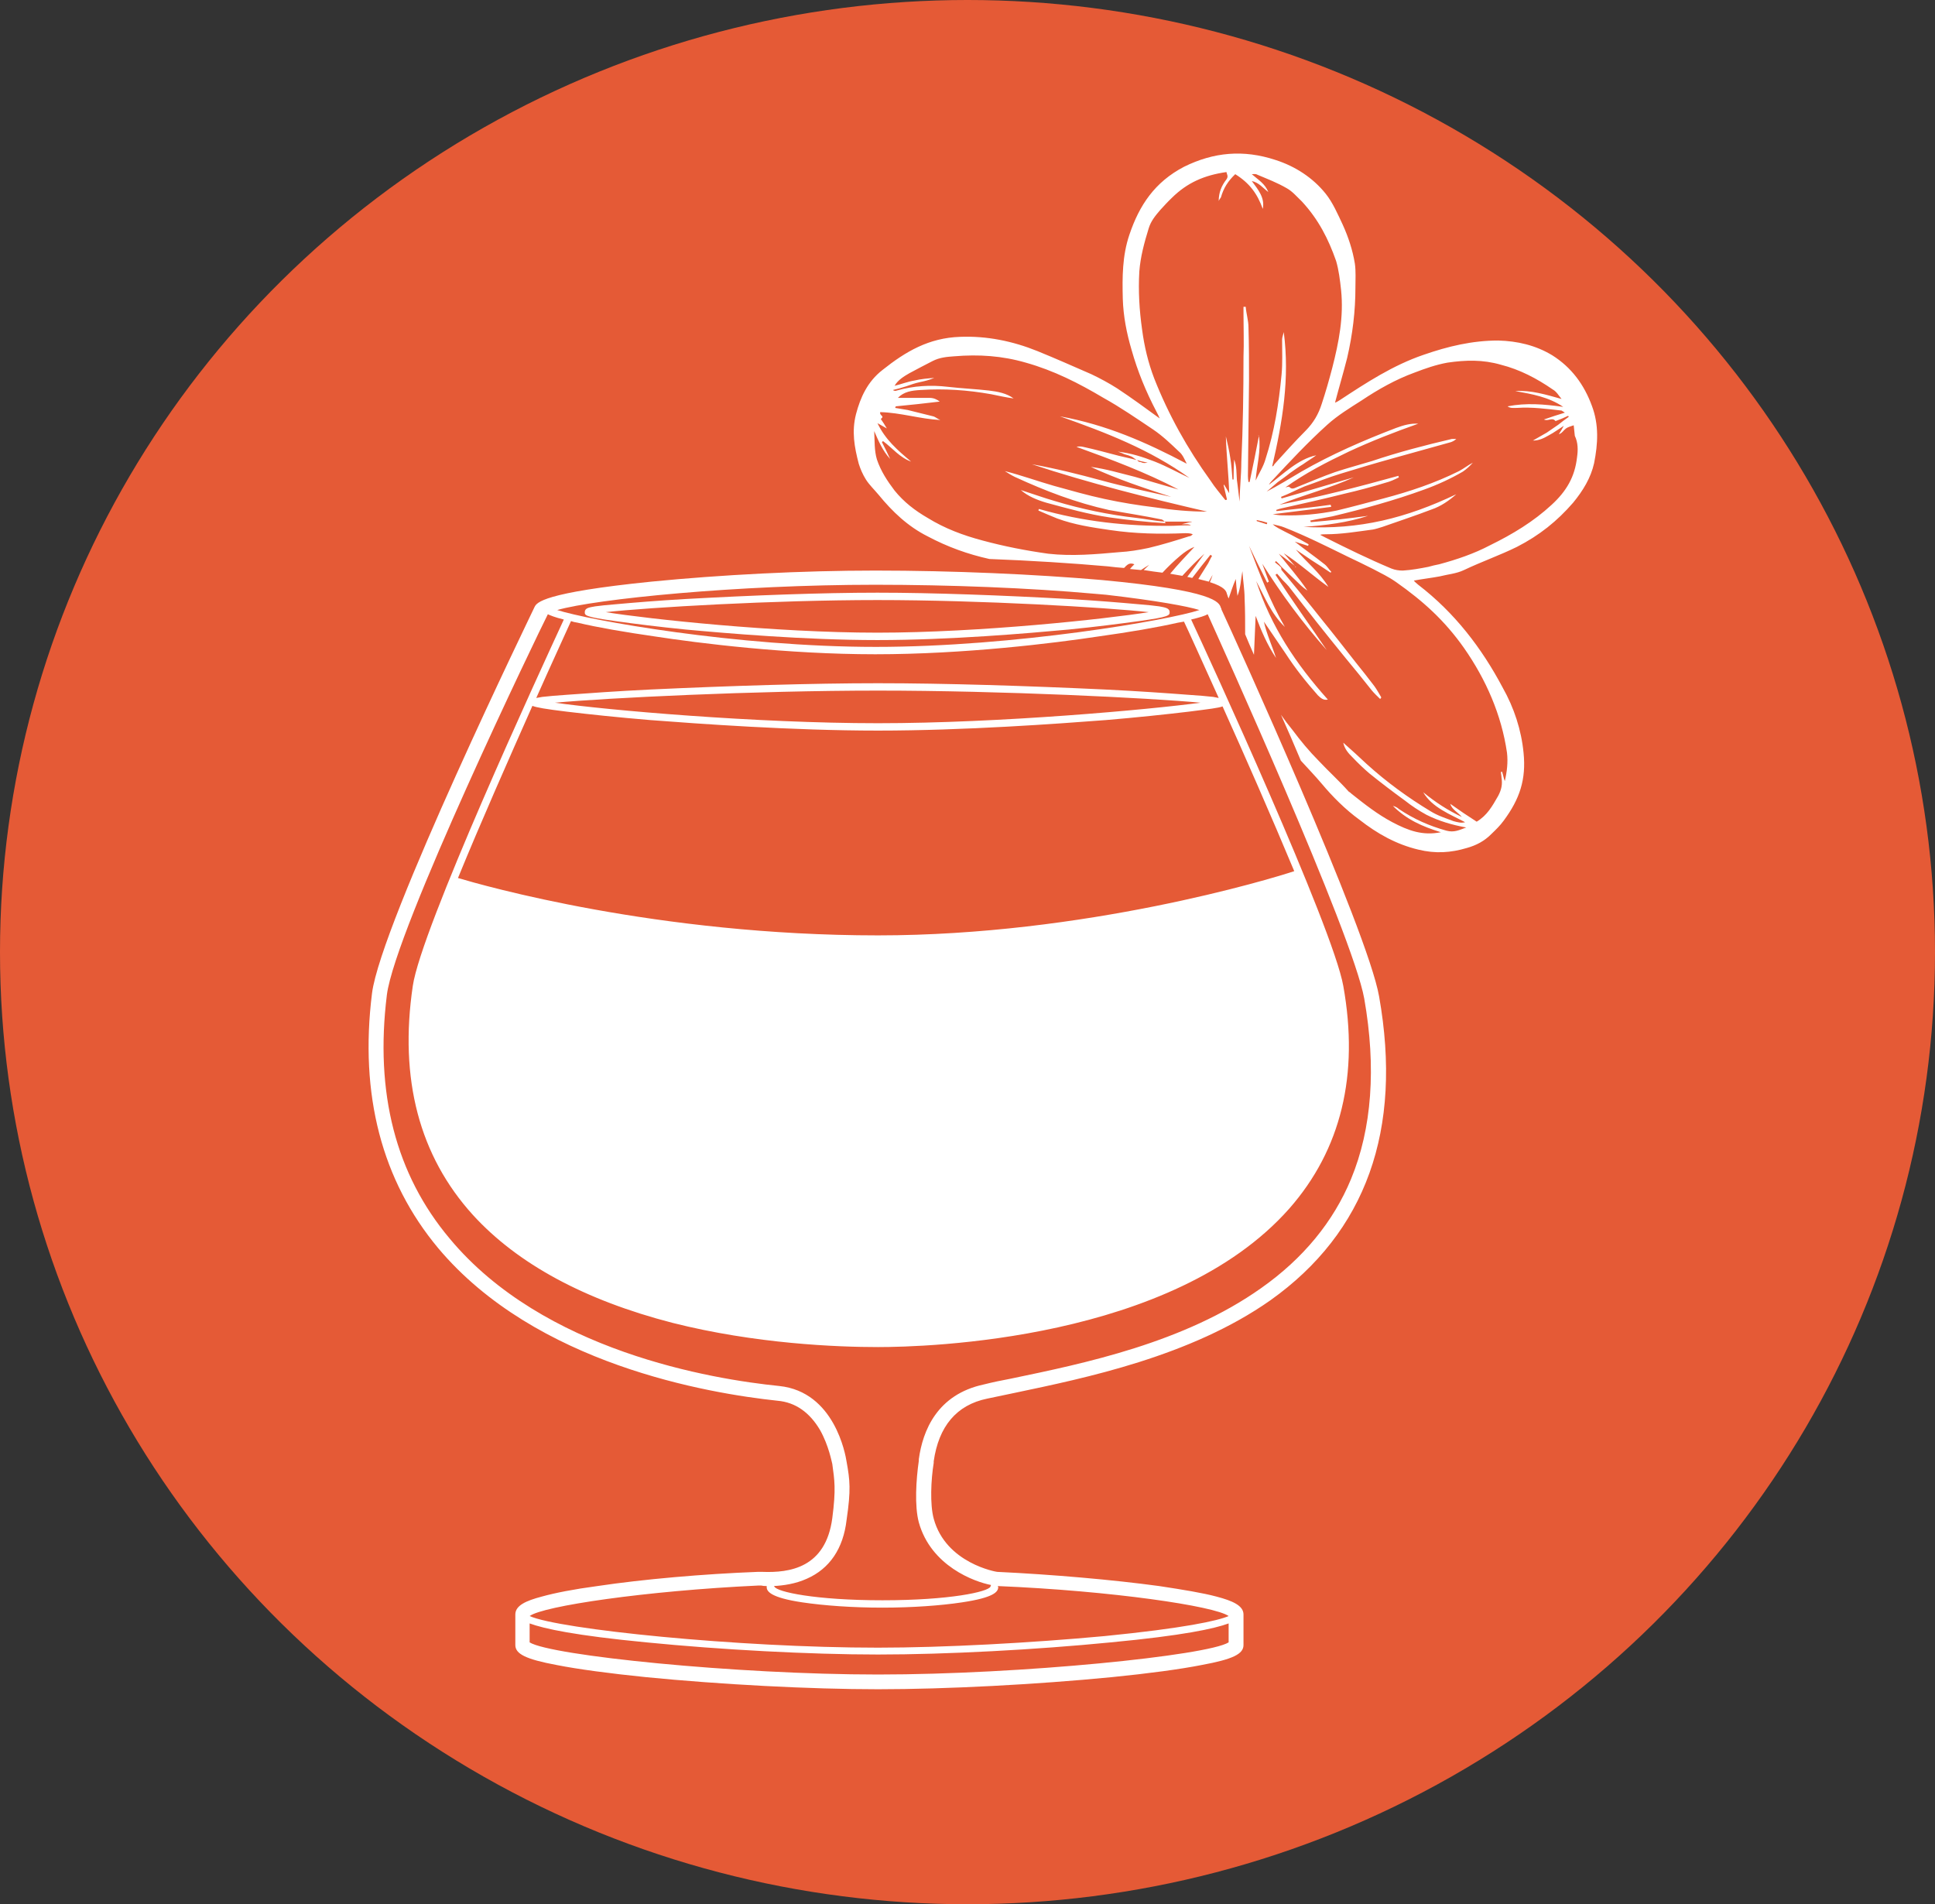
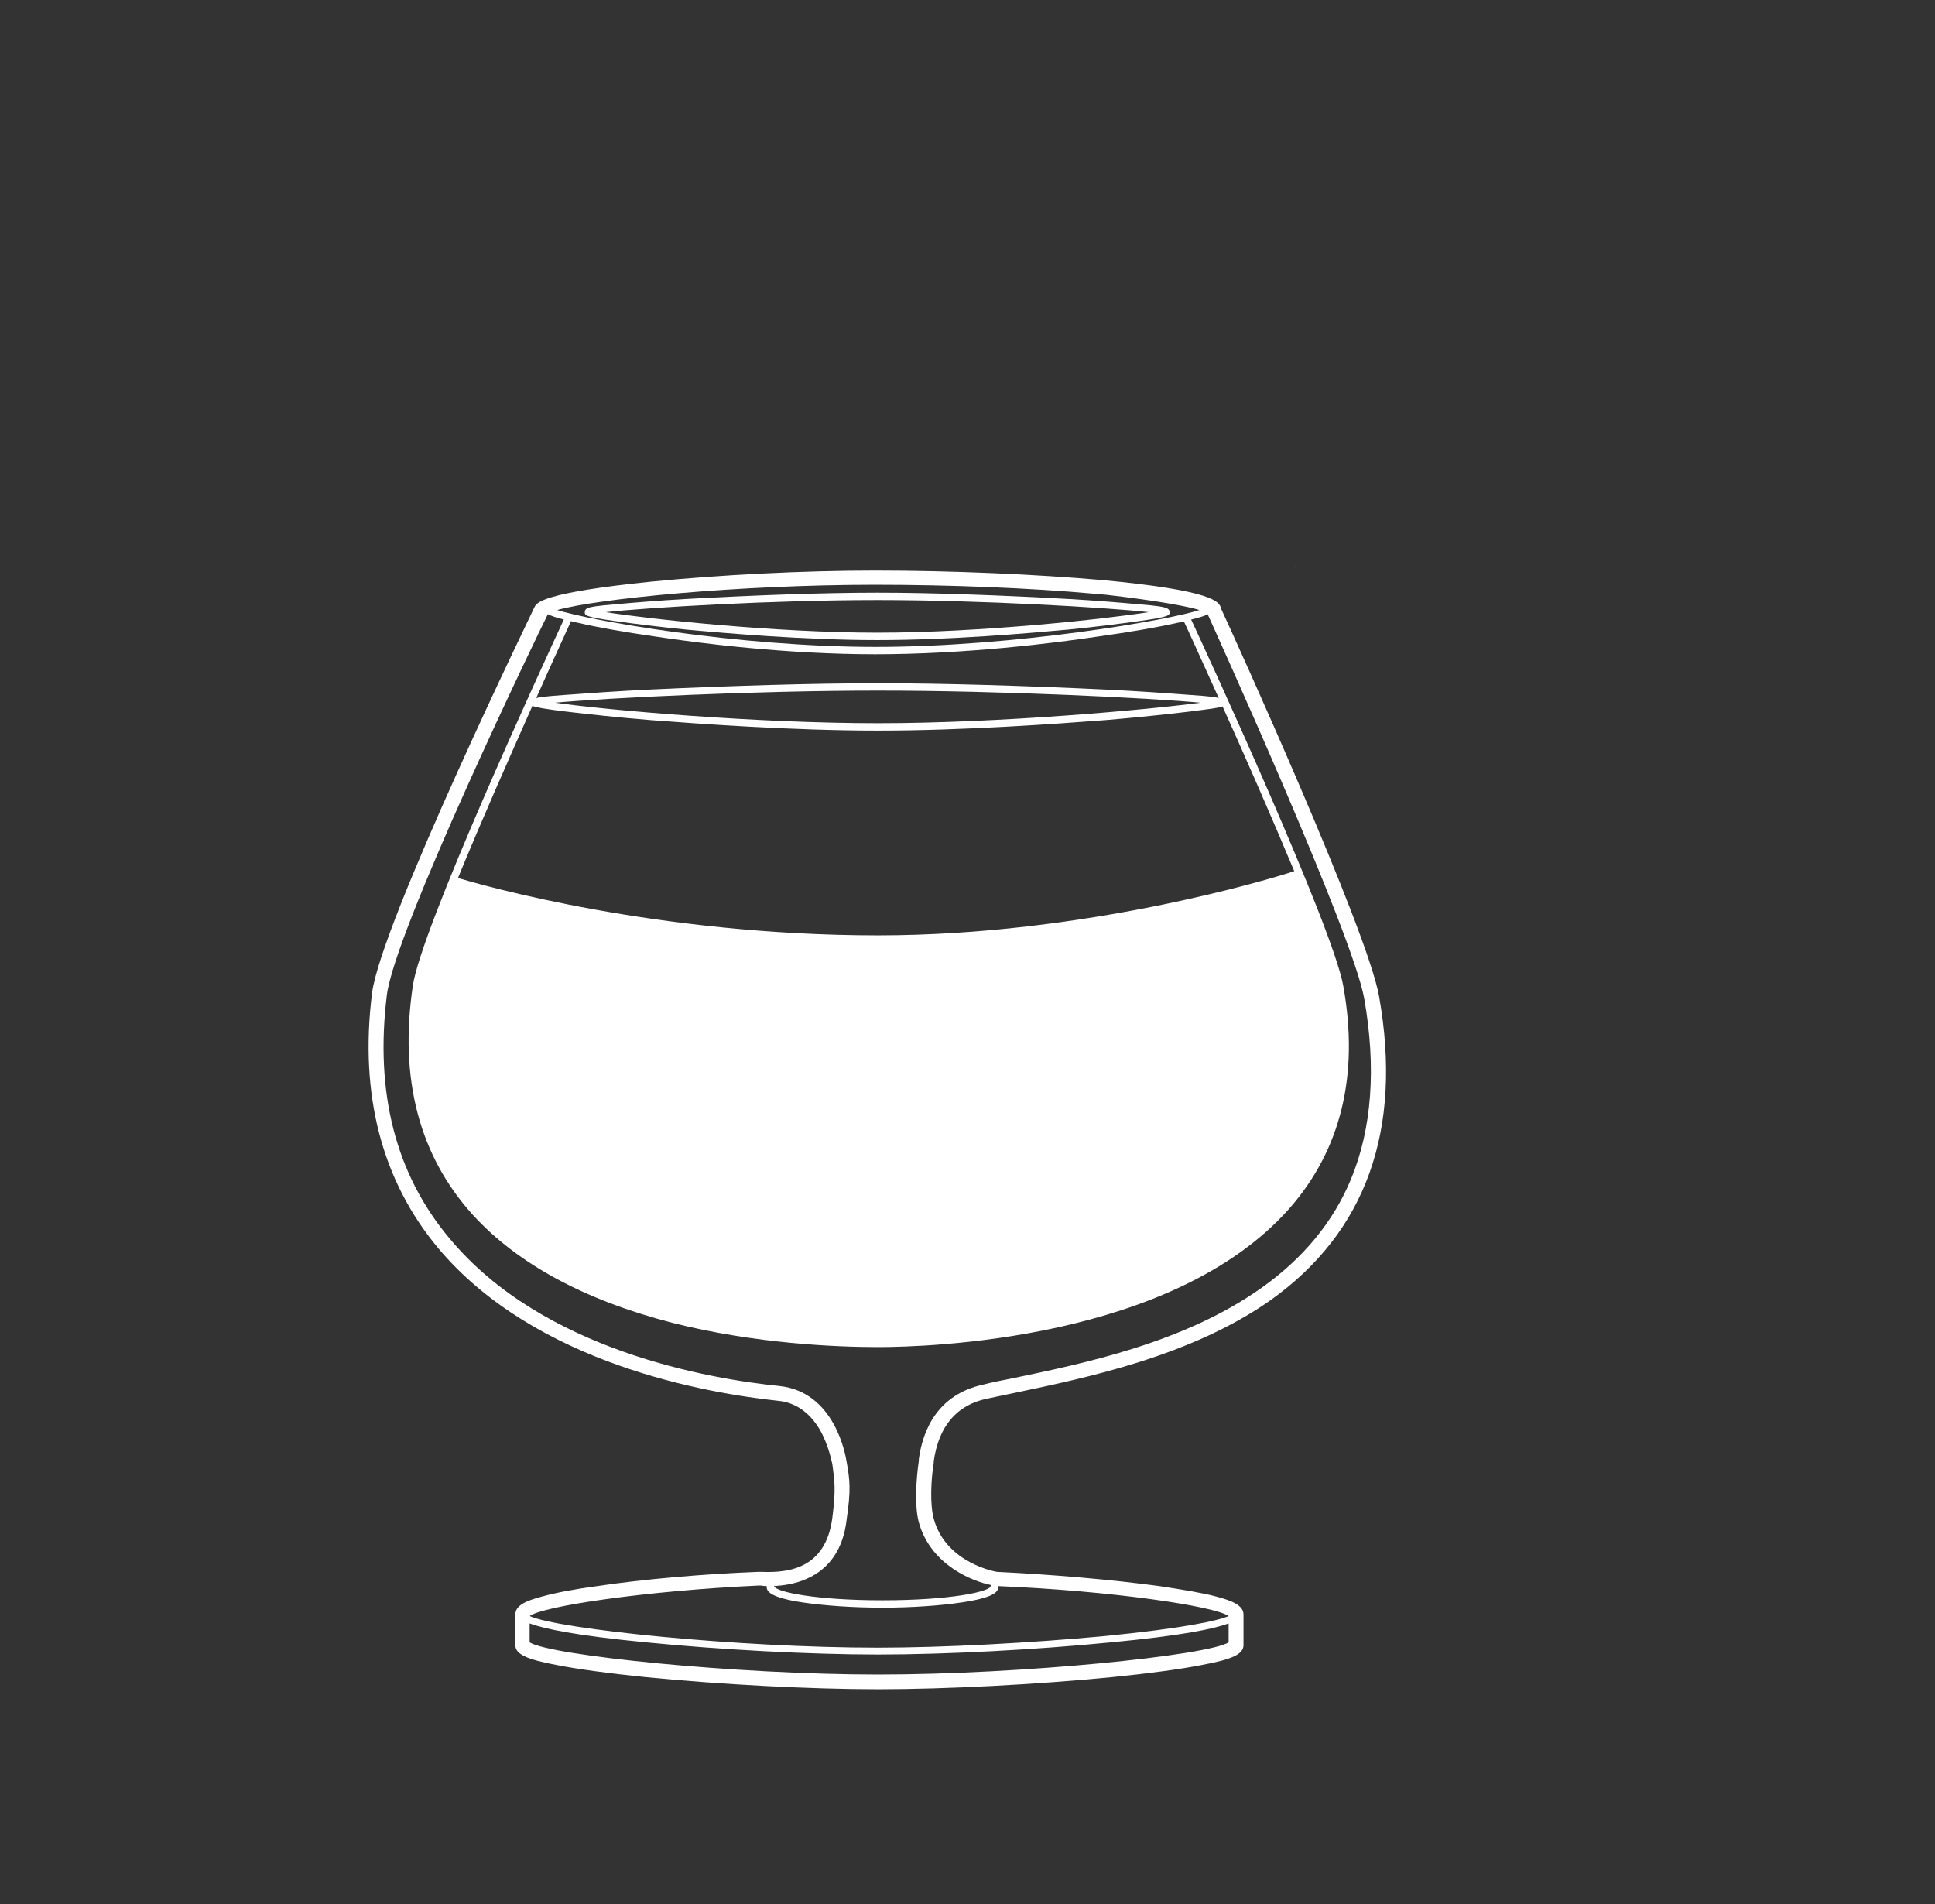
<svg xmlns="http://www.w3.org/2000/svg" width="63" height="62" viewBox="0 0 63 62" fill="none">
  <rect x="0" y="0" width="63" height="62" fill="#333333" stroke="none" />
-   <ellipse cx="31.5" cy="31" rx="31.5" ry="31" fill="#E55A36" />
  <path fill-rule="evenodd" clip-rule="evenodd" d="M28.569 19.297C30.364 19.297 32.643 19.383 34.797 19.503C35.694 19.554 36.502 19.622 37.076 19.674C37.364 19.697 37.585 19.72 37.74 19.742C37.92 19.777 38.081 19.794 38.081 19.931C38.081 20.034 38.081 20.085 37.076 20.223C36.466 20.308 35.659 20.411 34.797 20.497C33.487 20.617 30.938 20.84 28.569 20.84C26.2 20.84 23.634 20.617 22.324 20.497C21.462 20.411 20.637 20.308 20.044 20.223C19.039 20.085 19.039 20.034 19.039 19.931C19.039 19.794 19.183 19.777 19.38 19.742C19.536 19.72 19.757 19.697 20.044 19.674C20.619 19.622 21.426 19.554 22.324 19.503C24.495 19.383 26.757 19.297 28.569 19.297ZM28.569 19.537C25.177 19.537 21.121 19.777 19.721 19.931C21.121 20.154 25.213 20.599 28.569 20.599C31.908 20.599 36 20.154 37.4 19.931C36.017 19.777 31.944 19.537 28.569 19.537Z" fill="white" />
  <path fill-rule="evenodd" clip-rule="evenodd" d="M39.769 19.845C40.199 20.771 44.525 30.284 44.901 32.443C45.673 36.797 44.471 40.122 41.366 42.333C38.764 44.167 35.318 44.87 33.038 45.35C32.715 45.418 32.416 45.481 32.141 45.538C31.136 45.744 30.561 46.447 30.4 47.578C30.4 47.601 30.4 47.618 30.4 47.63C30.31 48.178 30.274 48.984 30.4 49.446C30.795 50.903 32.446 51.178 32.464 51.178C34.259 51.263 36.233 51.435 37.74 51.64C38.53 51.76 39.158 51.863 39.607 51.983C40.127 52.12 40.486 52.275 40.486 52.566V53.56C40.486 53.851 40.145 54.023 39.122 54.211C38.422 54.349 37.4 54.486 36.197 54.606C33.738 54.846 30.813 55 28.587 55C26.38 55 23.472 54.846 21.031 54.606C19.847 54.486 18.824 54.349 18.124 54.211C17.119 54.023 16.778 53.851 16.778 53.56V52.566C16.778 52.275 17.119 52.12 17.639 51.983C18.07 51.863 18.68 51.743 19.452 51.64C20.942 51.417 22.898 51.246 24.675 51.178C24.711 51.178 24.759 51.178 24.818 51.178C25.698 51.212 26.882 51.058 27.098 49.429C27.223 48.469 27.169 48.195 27.098 47.664C27.08 47.612 26.99 47.081 26.703 46.567C26.362 45.984 25.895 45.658 25.321 45.607C23.059 45.367 17.442 44.424 14.265 40.636C12.435 38.442 11.699 35.648 12.112 32.34C12.399 30.061 17.37 19.845 17.406 19.759C17.478 19.622 17.657 19.297 21.211 18.937C23.472 18.714 26.128 18.577 28.497 18.577C31.028 18.577 33.702 18.697 35.874 18.885C39.553 19.228 39.697 19.605 39.751 19.794C39.763 19.805 39.769 19.822 39.769 19.845ZM39.051 19.862C38.674 19.742 37.651 19.554 36.017 19.365C35.886 19.354 35.754 19.342 35.623 19.331C33.523 19.142 30.92 19.039 28.497 19.039C23.993 19.039 19.398 19.502 18.142 19.862C19.147 20.188 23.975 21.062 28.515 21.062C33.038 21.062 38.081 20.188 39.051 19.862ZM43.986 38.391C44.668 36.745 44.812 34.757 44.417 32.512C44.04 30.404 39.643 20.719 39.32 19.999C39.23 20.051 39.069 20.102 38.781 20.171C39.32 21.319 43.394 30.181 43.735 32.1C44.255 34.997 43.663 37.431 41.976 39.351C38.171 43.653 30.149 43.859 28.587 43.859C27.259 43.859 24.603 43.756 21.893 43.07C19.039 42.333 16.85 41.151 15.396 39.556C13.655 37.637 12.991 35.134 13.44 32.1C13.709 30.249 17.55 21.919 18.357 20.171C18.07 20.102 17.909 20.034 17.837 19.999C17.532 20.599 12.865 30.266 12.596 32.392C12.201 35.58 12.883 38.237 14.642 40.328C17.693 43.996 23.167 44.904 25.375 45.127C27.169 45.316 27.528 47.355 27.564 47.595C27.672 48.195 27.708 48.504 27.564 49.481C27.457 50.423 27.008 51.075 26.272 51.4C25.895 51.572 25.5 51.623 25.195 51.64C25.195 51.64 25.201 51.646 25.213 51.657C25.285 51.829 26.541 52.103 28.731 52.103C30.92 52.103 32.177 51.829 32.249 51.657C32.249 51.646 32.255 51.629 32.267 51.606C31.728 51.503 30.31 50.989 29.915 49.566C29.772 49.035 29.826 48.178 29.915 47.561C29.915 47.538 29.915 47.521 29.915 47.51C30.041 46.584 30.508 45.401 32.033 45.076C32.308 45.007 32.602 44.944 32.913 44.887C35.3 44.39 38.548 43.721 41.061 41.939C42.425 40.979 43.412 39.779 43.986 38.391ZM28.587 23.547C32.572 23.547 37.435 23.102 39.087 22.879C37.435 22.725 32.608 22.485 28.587 22.485C24.567 22.485 19.739 22.725 18.07 22.879C19.739 23.119 24.603 23.547 28.587 23.547ZM39.679 22.725C39.105 21.456 38.674 20.496 38.548 20.239C38.488 20.251 38.422 20.262 38.351 20.274C37.669 20.428 36.771 20.582 35.784 20.719C34.312 20.942 31.405 21.302 28.497 21.302C25.608 21.302 22.754 20.942 21.301 20.719C20.349 20.582 19.452 20.428 18.806 20.274C18.722 20.262 18.65 20.245 18.591 20.222C18.393 20.668 17.962 21.593 17.46 22.725C17.52 22.713 17.585 22.702 17.657 22.69C17.849 22.668 18.112 22.645 18.447 22.622C19.147 22.57 20.098 22.502 21.175 22.45C23.741 22.33 26.451 22.245 28.587 22.245C30.741 22.245 33.433 22.33 35.982 22.45C37.059 22.502 38.01 22.57 38.692 22.622C39.039 22.645 39.308 22.668 39.499 22.69C39.559 22.702 39.619 22.713 39.679 22.725ZM28.587 54.52C33.254 54.52 39.32 53.903 40.002 53.474V52.857C39.535 53.029 38.512 53.252 36.161 53.474C33.72 53.714 30.813 53.869 28.587 53.869C26.362 53.869 23.472 53.714 21.049 53.474C18.734 53.252 17.711 53.029 17.244 52.857V53.474C17.927 53.903 23.957 54.52 28.587 54.52ZM40.002 52.617C39.553 52.292 36.197 51.795 32.482 51.64C32.494 51.652 32.5 51.663 32.5 51.675C32.5 51.829 32.356 52.017 31.315 52.172C30.633 52.275 29.7 52.343 28.731 52.343C27.744 52.343 26.828 52.275 26.128 52.172C25.087 52.017 24.962 51.812 24.962 51.675C24.962 51.663 24.962 51.652 24.962 51.64C24.89 51.64 24.83 51.635 24.782 51.623C24.747 51.623 24.717 51.623 24.693 51.623C21.014 51.795 17.675 52.292 17.244 52.617C18.196 53.046 24.011 53.646 28.587 53.646C30.723 53.646 33.559 53.492 35.964 53.269C38.548 53.012 39.643 52.772 40.002 52.617ZM28.587 30.455C35.318 30.455 41.366 28.621 42.138 28.364C41.402 26.598 40.522 24.593 39.804 22.999C39.679 23.05 39.374 23.085 38.71 23.17C37.992 23.256 37.023 23.359 36 23.445C34.438 23.564 31.405 23.787 28.587 23.787C25.77 23.787 22.736 23.564 21.175 23.445C20.134 23.359 19.165 23.256 18.447 23.17C17.747 23.085 17.46 23.033 17.334 22.982C16.581 24.679 15.647 26.787 14.911 28.587C15.719 28.827 21.39 30.455 28.587 30.455Z" fill="white" />
-   <path fill-rule="evenodd" clip-rule="evenodd" d="M51.829 13.213C52.062 13.829 52.027 14.447 51.901 15.081C51.793 15.561 51.542 15.972 51.219 16.366C50.699 16.966 50.124 17.429 49.388 17.806C48.832 18.08 48.24 18.286 47.665 18.56C47.414 18.68 47.145 18.697 46.876 18.766C46.606 18.817 46.301 18.852 46.032 18.903C46.068 18.954 46.122 18.989 46.176 19.04C47.36 19.949 48.24 21.097 48.922 22.383C49.299 23.051 49.532 23.771 49.604 24.508C49.693 25.382 49.478 26.016 48.958 26.719C48.832 26.89 48.706 27.01 48.563 27.148C48.329 27.387 48.06 27.525 47.755 27.61C47.235 27.765 46.732 27.799 46.176 27.662C45.458 27.49 44.848 27.148 44.255 26.685C43.807 26.359 43.394 25.948 43.035 25.519C42.819 25.262 42.586 25.022 42.353 24.765C42.138 24.251 41.922 23.754 41.707 23.274C41.827 23.445 41.952 23.611 42.084 23.771C42.353 24.131 42.622 24.456 42.945 24.782C43.25 25.108 43.609 25.433 43.914 25.776C43.95 25.794 43.986 25.828 44.004 25.845C44.435 26.188 44.848 26.513 45.332 26.77C45.853 27.045 46.319 27.216 46.912 27.096C46.301 26.908 45.799 26.685 45.35 26.239C45.422 26.256 45.494 26.291 45.547 26.342C46.032 26.668 46.535 26.89 47.091 27.045C47.342 27.113 47.504 27.028 47.737 26.942C47.27 26.856 46.858 26.736 46.445 26.53C46.194 26.393 45.96 26.239 45.745 26.068C45.35 25.782 44.961 25.485 44.578 25.176C44.399 25.022 44.219 24.851 44.04 24.662C43.896 24.525 43.771 24.371 43.735 24.182C43.986 24.405 44.255 24.645 44.507 24.885C45.153 25.468 45.835 25.965 46.571 26.41C46.822 26.565 47.055 26.633 47.324 26.736C47.45 26.77 47.576 26.805 47.701 26.77C47.217 26.513 46.624 26.291 46.337 25.794C46.732 26.119 47.127 26.376 47.594 26.599C47.468 26.445 47.27 26.359 47.217 26.171C47.504 26.376 47.791 26.57 48.078 26.753C48.419 26.548 48.581 26.256 48.778 25.913C48.886 25.708 48.922 25.536 48.886 25.314C48.886 25.262 48.868 25.194 48.868 25.142C48.868 25.125 48.904 25.125 48.904 25.125C48.94 25.228 48.958 25.348 48.993 25.433C49.065 25.125 49.101 24.817 49.065 24.508C48.886 23.274 48.383 22.125 47.665 21.097C47.037 20.206 46.337 19.572 45.458 18.954C45.189 18.766 44.991 18.68 44.704 18.526C44.435 18.389 44.148 18.252 43.861 18.115C43.196 17.789 42.514 17.446 41.815 17.172C41.689 17.12 41.563 17.103 41.438 17.069C41.545 17.172 41.707 17.24 41.832 17.309C41.976 17.378 42.102 17.446 42.227 17.515C42.371 17.583 42.478 17.652 42.604 17.72C42.604 17.743 42.598 17.76 42.586 17.772C42.443 17.726 42.299 17.68 42.156 17.635C42.478 17.892 42.802 18.115 43.125 18.372C43.214 18.44 43.268 18.543 43.34 18.612C43.34 18.623 43.34 18.629 43.34 18.629C43.34 18.629 43.322 18.629 43.322 18.646C43.119 18.509 42.909 18.372 42.694 18.235C42.526 18.12 42.359 18.006 42.191 17.892C42.532 18.303 42.963 18.629 43.25 19.109C42.748 18.749 42.299 18.337 41.797 18.012C41.916 18.149 42.036 18.286 42.156 18.423C42.036 18.332 41.91 18.235 41.779 18.132C41.731 18.098 41.683 18.063 41.635 18.029C41.94 18.423 42.281 18.8 42.568 19.229C42.407 19.126 42.299 19.006 42.173 18.886C42.03 18.749 41.868 18.595 41.725 18.457C41.701 18.434 41.677 18.406 41.653 18.372C41.617 18.337 41.581 18.303 41.545 18.269C41.533 18.28 41.521 18.292 41.509 18.303C41.545 18.337 41.587 18.372 41.635 18.406C41.659 18.429 41.683 18.452 41.707 18.474C41.725 18.492 41.707 18.543 41.725 18.56C42.173 19.109 42.604 19.623 43.035 20.171C43.412 20.634 43.771 21.097 44.148 21.577C44.345 21.817 44.542 22.074 44.74 22.331C44.83 22.451 44.901 22.588 44.973 22.708C44.961 22.72 44.949 22.737 44.937 22.76C44.848 22.674 44.74 22.571 44.668 22.485C44.381 22.125 44.094 21.765 43.807 21.423C43.178 20.651 42.568 19.88 41.958 19.092C41.898 19.023 41.832 18.954 41.761 18.886C41.701 18.817 41.641 18.749 41.581 18.68C41.557 18.692 41.539 18.703 41.527 18.715C42.066 19.554 42.64 20.343 43.196 21.166C42.407 20.274 41.725 19.349 41.097 18.355C41.168 18.549 41.24 18.743 41.312 18.937C41.288 18.949 41.27 18.96 41.258 18.972C41.055 18.572 40.857 18.172 40.666 17.772C41.007 18.68 41.348 19.572 41.832 20.411C41.384 19.983 41.186 19.451 40.899 18.92C41.384 20.394 42.173 21.594 43.232 22.777C43.089 22.811 42.999 22.725 42.909 22.64C42.514 22.194 42.173 21.765 41.85 21.268C41.617 20.926 41.384 20.583 41.15 20.24C41.24 20.651 41.42 21.029 41.545 21.423C41.258 20.994 41.061 20.531 40.881 20.052C40.863 20.463 40.845 20.891 40.827 21.32C40.72 21.08 40.624 20.857 40.54 20.651C40.54 20.257 40.54 19.88 40.522 19.486C40.522 19.194 40.468 18.886 40.45 18.595C40.397 18.869 40.397 19.143 40.289 19.4C40.265 19.217 40.247 19.035 40.235 18.852C40.145 19.057 40.074 19.28 40.002 19.486C39.99 19.451 39.978 19.423 39.966 19.4C39.966 19.377 39.96 19.36 39.948 19.349C39.93 19.246 39.876 19.109 39.392 18.954C39.428 18.875 39.457 18.794 39.481 18.715C39.434 18.794 39.392 18.869 39.356 18.937C39.26 18.915 39.146 18.886 39.015 18.852C39.122 18.68 39.23 18.509 39.338 18.337C39.374 18.269 39.41 18.183 39.463 18.098C39.44 18.086 39.422 18.075 39.41 18.063C39.206 18.315 39.009 18.566 38.817 18.817C38.769 18.806 38.716 18.794 38.656 18.783C38.847 18.532 39.033 18.28 39.212 18.029C38.961 18.257 38.722 18.497 38.494 18.749C38.375 18.726 38.243 18.703 38.099 18.68C38.351 18.372 38.62 18.098 38.889 17.806C38.71 17.875 38.566 17.977 38.422 18.098C38.219 18.269 38.028 18.452 37.848 18.646C37.657 18.623 37.453 18.595 37.238 18.56C37.298 18.503 37.358 18.446 37.417 18.389C37.322 18.446 37.232 18.503 37.148 18.56C37.029 18.549 36.909 18.537 36.789 18.526C36.837 18.469 36.885 18.417 36.933 18.372C36.807 18.32 36.735 18.355 36.646 18.44C36.634 18.463 36.616 18.48 36.592 18.492C36.424 18.48 36.251 18.463 36.071 18.44C34.905 18.337 33.577 18.252 32.213 18.2C31.513 18.046 30.849 17.806 30.203 17.463C29.556 17.138 29.054 16.658 28.605 16.109C28.462 15.938 28.3 15.784 28.192 15.612C28.085 15.441 28.013 15.269 27.959 15.098C27.816 14.549 27.726 14.052 27.869 13.487C28.013 12.938 28.246 12.424 28.731 12.047C29.485 11.447 30.238 11.001 31.261 10.967C32.123 10.933 32.966 11.104 33.774 11.43C34.366 11.67 34.941 11.927 35.533 12.184C35.82 12.321 36.107 12.475 36.376 12.647C36.843 12.955 37.31 13.298 37.758 13.624C37.74 13.572 37.687 13.47 37.651 13.401C37.31 12.75 37.041 12.098 36.843 11.396C36.681 10.847 36.574 10.299 36.556 9.733C36.538 9.03 36.538 8.327 36.771 7.642C37.094 6.682 37.597 5.928 38.548 5.431C39.517 4.951 40.486 4.865 41.527 5.208C42.173 5.414 42.748 5.791 43.16 6.305C43.394 6.596 43.555 6.973 43.717 7.316C43.896 7.71 44.04 8.139 44.112 8.585C44.148 8.842 44.13 9.099 44.13 9.356C44.13 10.127 44.04 10.881 43.861 11.653C43.735 12.15 43.591 12.63 43.466 13.11C43.52 13.092 43.573 13.058 43.627 13.024C44.489 12.458 45.35 11.893 46.355 11.55C47.145 11.276 47.935 11.087 48.778 11.087C49.406 11.104 49.998 11.241 50.537 11.567C51.165 11.961 51.578 12.527 51.829 13.213ZM39.302 16.658C37.382 16.212 35.461 15.732 33.595 15.115C34.366 15.252 35.12 15.441 35.874 15.646C36.628 15.852 37.382 16.006 38.135 16.178C37.238 15.886 36.358 15.595 35.515 15.201C36.017 15.269 36.466 15.406 36.951 15.526C37.417 15.664 37.902 15.801 38.369 15.938C37.292 15.372 36.179 14.961 35.048 14.549C35.12 14.532 35.192 14.532 35.264 14.549C35.658 14.635 36.035 14.738 36.43 14.841C36.628 14.892 36.825 14.927 37.005 14.978C36.951 14.944 36.915 14.909 36.861 14.875C36.789 14.841 36.681 14.806 36.61 14.789C36.538 14.755 36.466 14.726 36.394 14.704C36.825 14.755 37.202 14.875 37.597 15.029C37.992 15.184 38.351 15.389 38.727 15.561C37.435 14.635 36.017 14.087 34.51 13.555C36.017 13.829 37.31 14.395 38.638 15.098C38.566 14.961 38.512 14.806 38.386 14.704C38.117 14.447 37.848 14.19 37.543 13.984C37.005 13.624 36.484 13.264 35.928 12.955C35.12 12.475 34.312 12.064 33.397 11.807C32.625 11.584 31.872 11.533 31.064 11.601C30.831 11.618 30.597 11.636 30.364 11.755C30.131 11.876 29.861 12.013 29.61 12.15C29.431 12.253 29.233 12.373 29.126 12.561C29.341 12.51 29.556 12.424 29.772 12.39C29.987 12.338 30.203 12.321 30.418 12.304C30.256 12.373 30.113 12.407 29.951 12.441C29.79 12.475 29.646 12.527 29.503 12.578C29.341 12.63 29.215 12.664 29.072 12.698C29.108 12.732 29.162 12.732 29.198 12.715C29.754 12.561 30.292 12.527 30.867 12.595C31.315 12.647 31.746 12.664 32.195 12.715C32.482 12.75 32.769 12.801 33.002 12.973C32.751 12.938 32.518 12.887 32.267 12.835C31.495 12.698 30.741 12.647 29.969 12.698C29.682 12.715 29.431 12.75 29.233 12.955C29.592 12.955 29.933 12.955 30.274 12.955C30.4 12.955 30.508 13.007 30.597 13.075C30.119 13.133 29.64 13.184 29.162 13.23C29.162 13.241 29.156 13.258 29.144 13.281C29.287 13.304 29.425 13.327 29.556 13.35C29.832 13.418 30.107 13.487 30.382 13.555C30.454 13.572 30.526 13.641 30.615 13.675C29.951 13.641 29.323 13.435 28.659 13.418C28.623 13.538 28.821 13.538 28.677 13.641C28.749 13.744 28.815 13.847 28.874 13.95C28.767 13.892 28.665 13.835 28.569 13.778C28.821 14.309 29.215 14.652 29.664 15.029C29.287 14.892 29.072 14.601 28.749 14.361C28.737 14.372 28.725 14.384 28.713 14.395C28.809 14.578 28.898 14.761 28.982 14.944C28.731 14.669 28.605 14.361 28.462 14.035C28.48 14.344 28.462 14.669 28.551 14.961C28.677 15.338 28.892 15.664 29.126 15.972C29.431 16.349 29.79 16.623 30.203 16.863C30.759 17.206 31.351 17.429 31.997 17.6C32.697 17.789 33.397 17.926 34.133 18.029C34.905 18.115 35.676 18.046 36.448 17.977C36.753 17.96 37.076 17.909 37.399 17.84C37.83 17.738 38.279 17.6 38.71 17.463C38.763 17.463 38.799 17.429 38.835 17.395C38.763 17.36 38.656 17.36 38.584 17.36C37.758 17.395 36.951 17.378 36.143 17.258C35.551 17.172 34.977 17.086 34.42 16.881C34.205 16.795 34.007 16.709 33.81 16.623C33.81 16.601 33.816 16.583 33.828 16.572C35.264 16.983 36.681 17.138 38.171 17.12C38.183 17.12 38.189 17.12 38.189 17.12C38.392 17.109 38.59 17.103 38.781 17.103C38.733 17.081 38.686 17.069 38.638 17.069C38.59 17.069 38.536 17.069 38.476 17.069C38.62 17.035 38.727 17 38.763 17C38.853 16.983 38.781 16.983 38.781 16.983C38.512 16.983 38.207 16.983 37.92 16.983C37.932 17.006 37.944 17.023 37.956 17.035C37.346 17 36.735 16.932 36.125 16.846C35.425 16.743 34.761 16.555 34.061 16.366C33.774 16.281 33.469 16.161 33.236 15.955C33.612 16.075 33.989 16.212 34.348 16.315C35.222 16.578 36.107 16.761 37.005 16.863C37.31 16.898 37.633 16.966 37.92 16.983C37.902 16.966 37.866 16.932 37.83 16.915C37.256 16.795 36.681 16.709 36.107 16.606C35.03 16.366 34.043 15.989 33.038 15.526C32.931 15.475 32.823 15.406 32.715 15.338C33.254 15.475 33.774 15.664 34.312 15.818C34.869 15.972 35.407 16.126 35.964 16.246C36.52 16.366 37.058 16.452 37.615 16.52C38.171 16.606 38.727 16.658 39.302 16.658ZM37.364 15.064C37.274 15.046 37.202 15.029 37.13 15.012C37.094 15.001 37.058 14.989 37.023 14.978C37.058 15.029 37.094 15.046 37.148 15.046C37.202 15.081 37.274 15.081 37.364 15.064ZM40.989 14.172C40.989 14.172 40.983 14.178 40.971 14.19C40.971 14.19 40.971 14.184 40.971 14.172H40.989ZM40.989 14.19C41.061 14.687 40.917 15.149 40.881 15.646C40.989 15.406 41.133 15.201 41.204 14.944C41.491 14.052 41.635 13.144 41.725 12.201C41.761 11.824 41.743 11.447 41.743 11.053C41.743 10.984 41.779 10.899 41.797 10.813C41.994 12.321 41.761 13.71 41.42 15.184C41.456 15.184 41.474 15.149 41.491 15.115C41.832 14.738 42.156 14.378 42.514 14.018C42.766 13.761 42.927 13.487 43.035 13.144C43.16 12.767 43.268 12.39 43.376 11.978C43.591 11.139 43.753 10.316 43.663 9.442C43.627 9.116 43.591 8.807 43.502 8.499C43.25 7.779 42.927 7.145 42.389 6.562C42.227 6.408 42.084 6.236 41.904 6.134C41.581 5.945 41.258 5.825 40.935 5.688C40.881 5.654 40.809 5.671 40.756 5.671C40.971 5.859 41.186 5.979 41.294 6.253C41.114 6.116 40.989 5.945 40.756 5.894C40.971 6.185 41.186 6.442 41.114 6.802C40.935 6.305 40.684 5.962 40.217 5.671C39.984 5.894 39.84 6.116 39.751 6.425C39.733 6.459 39.697 6.493 39.679 6.545C39.679 6.271 39.769 6.048 39.93 5.842C40.002 5.739 39.948 5.688 39.93 5.602C39.212 5.705 38.656 5.945 38.153 6.442C38.01 6.579 37.902 6.699 37.776 6.836C37.615 7.025 37.471 7.196 37.399 7.436C37.256 7.899 37.13 8.362 37.094 8.842C37.058 9.476 37.094 10.093 37.184 10.727C37.256 11.276 37.382 11.807 37.579 12.321C38.045 13.504 38.656 14.601 39.41 15.646C39.553 15.869 39.733 16.075 39.894 16.281C39.918 16.281 39.936 16.275 39.948 16.263C39.912 16.109 39.876 15.955 39.84 15.801C39.84 15.784 39.858 15.784 39.858 15.784C39.912 15.869 39.966 15.972 40.02 16.058C40.002 15.441 39.93 14.824 39.912 14.207C39.966 14.429 40.02 14.669 40.056 14.909C40.092 15.132 40.109 15.372 40.127 15.612C40.139 15.612 40.151 15.612 40.163 15.612C40.163 15.395 40.169 15.178 40.181 14.961C40.271 15.184 40.253 15.406 40.271 15.629C40.307 15.869 40.325 16.092 40.361 16.332C40.361 15.903 40.415 15.475 40.415 15.046C40.468 13.898 40.486 12.767 40.486 11.618C40.504 11.156 40.486 10.693 40.486 10.23C40.486 10.15 40.486 10.07 40.486 9.99C40.51 9.99 40.534 9.99 40.558 9.99C40.576 10.213 40.648 10.436 40.648 10.659C40.666 11.241 40.666 11.824 40.666 12.39C40.654 13.43 40.642 14.464 40.63 15.492C40.63 15.561 40.636 15.629 40.648 15.698C40.648 15.698 40.684 15.681 40.684 15.698C40.791 15.195 40.893 14.692 40.989 14.19ZM41.258 17.018C41.15 16.983 41.037 16.955 40.917 16.932C40.917 16.943 40.917 16.955 40.917 16.966C41.025 17 41.133 17.035 41.24 17.069C41.252 17.058 41.258 17.041 41.258 17.018ZM51.273 14.19C51.261 14.19 51.255 14.19 51.255 14.19C51.267 14.19 51.273 14.19 51.273 14.19C51.261 14.075 51.249 13.961 51.237 13.847C51.147 13.881 51.057 13.898 50.986 13.95C50.896 14.018 50.86 14.104 50.752 14.138C50.812 14.047 50.866 13.955 50.914 13.864C50.752 13.967 50.591 14.087 50.429 14.172C50.25 14.275 50.106 14.344 49.909 14.344C50.052 14.258 50.214 14.172 50.358 14.087C50.483 14.001 50.609 13.915 50.734 13.829C50.842 13.744 50.95 13.658 51.075 13.572L51.057 13.538C50.914 13.607 50.788 13.658 50.645 13.71C50.537 13.572 50.411 13.727 50.268 13.658C50.495 13.578 50.722 13.504 50.95 13.435C50.932 13.418 50.86 13.384 50.842 13.367C50.358 13.315 49.891 13.247 49.388 13.281C49.281 13.281 49.173 13.298 49.083 13.23C49.693 13.11 50.268 13.161 50.896 13.247C50.411 12.921 49.891 12.835 49.334 12.732C49.855 12.698 50.34 12.852 50.842 12.99C50.752 12.887 50.681 12.75 50.555 12.681C50.034 12.321 49.478 12.03 48.868 11.876C48.276 11.704 47.719 11.721 47.127 11.807C46.75 11.876 46.409 11.995 46.05 12.133C45.44 12.355 44.865 12.681 44.327 13.041C43.95 13.281 43.555 13.521 43.214 13.829C42.568 14.412 41.994 15.029 41.402 15.664C41.366 15.698 41.33 15.749 41.312 15.784C41.779 15.441 42.263 14.944 42.855 14.824C42.712 14.927 42.568 15.012 42.425 15.115C42.281 15.201 42.138 15.304 41.994 15.406C41.868 15.509 41.743 15.595 41.599 15.698C41.474 15.801 41.366 15.903 41.24 16.006C41.635 15.801 41.994 15.578 42.371 15.355C43.358 14.789 44.381 14.344 45.458 13.932C45.691 13.847 45.924 13.778 46.176 13.795C45.404 14.069 44.65 14.361 43.914 14.704C43.196 15.046 42.496 15.406 41.85 15.869C41.868 15.869 41.958 15.835 41.976 15.852C42.066 15.955 42.156 15.886 42.245 15.852C42.676 15.681 43.071 15.509 43.466 15.372C43.878 15.235 44.273 15.132 44.668 15.012C45.53 14.721 46.391 14.498 47.27 14.292C47.324 14.292 47.378 14.292 47.414 14.292C47.36 14.344 47.27 14.395 47.181 14.412C46.571 14.584 45.942 14.755 45.332 14.927C44.776 15.081 44.202 15.252 43.645 15.424C43.25 15.543 42.873 15.698 42.478 15.835C42.227 15.938 41.976 16.075 41.707 16.178C41.719 16.201 41.725 16.218 41.725 16.229C42.514 16.006 43.286 15.766 44.076 15.543C43.286 15.903 42.443 16.109 41.653 16.435C42.963 16.178 44.237 15.852 45.53 15.492C45.53 15.515 45.536 15.532 45.547 15.543C45.404 15.612 45.26 15.681 45.117 15.715C44.668 15.852 44.219 15.972 43.771 16.075C43.089 16.246 42.407 16.401 41.707 16.555C41.659 16.566 41.605 16.583 41.545 16.606C41.545 16.606 41.563 16.623 41.563 16.64C42.156 16.572 42.748 16.52 43.322 16.435C43.334 16.458 43.34 16.481 43.34 16.503C42.712 16.589 42.084 16.658 41.438 16.743C41.545 16.761 41.653 16.778 41.743 16.778C42.353 16.795 42.927 16.743 43.52 16.623C44.022 16.503 44.525 16.366 45.045 16.229C45.889 16.006 46.714 15.732 47.504 15.338C47.665 15.252 47.791 15.149 47.953 15.064C47.863 15.166 47.755 15.269 47.629 15.355C47.235 15.584 46.816 15.778 46.373 15.938C45.386 16.298 44.381 16.572 43.376 16.812C43.125 16.863 42.891 16.898 42.658 16.949C42.67 16.972 42.676 16.989 42.676 17C43.304 16.949 43.914 16.881 44.542 16.795C43.861 17.018 43.16 17.103 42.443 17.155C44.255 17.258 45.799 16.863 47.414 16.092C47.181 16.298 46.912 16.486 46.606 16.589C46.068 16.795 45.547 16.966 45.009 17.155C44.901 17.189 44.794 17.223 44.704 17.24C44.184 17.309 43.681 17.395 43.16 17.395C43.125 17.395 43.035 17.395 42.981 17.412C43.017 17.429 43.107 17.48 43.143 17.497C43.861 17.858 44.56 18.2 45.296 18.509C45.422 18.56 45.548 18.577 45.673 18.577C45.96 18.56 46.23 18.509 46.499 18.457C46.618 18.423 46.738 18.395 46.858 18.372C47.432 18.217 47.988 18.029 48.509 17.755C49.245 17.395 49.927 16.983 50.519 16.435C51.004 15.989 51.273 15.526 51.345 14.892C51.38 14.652 51.38 14.412 51.273 14.19Z" fill="white" />
  <path d="M42.191 18.457C42.179 18.446 42.167 18.44 42.156 18.44C42.167 18.451 42.179 18.463 42.191 18.474V18.457Z" fill="white" />
</svg>